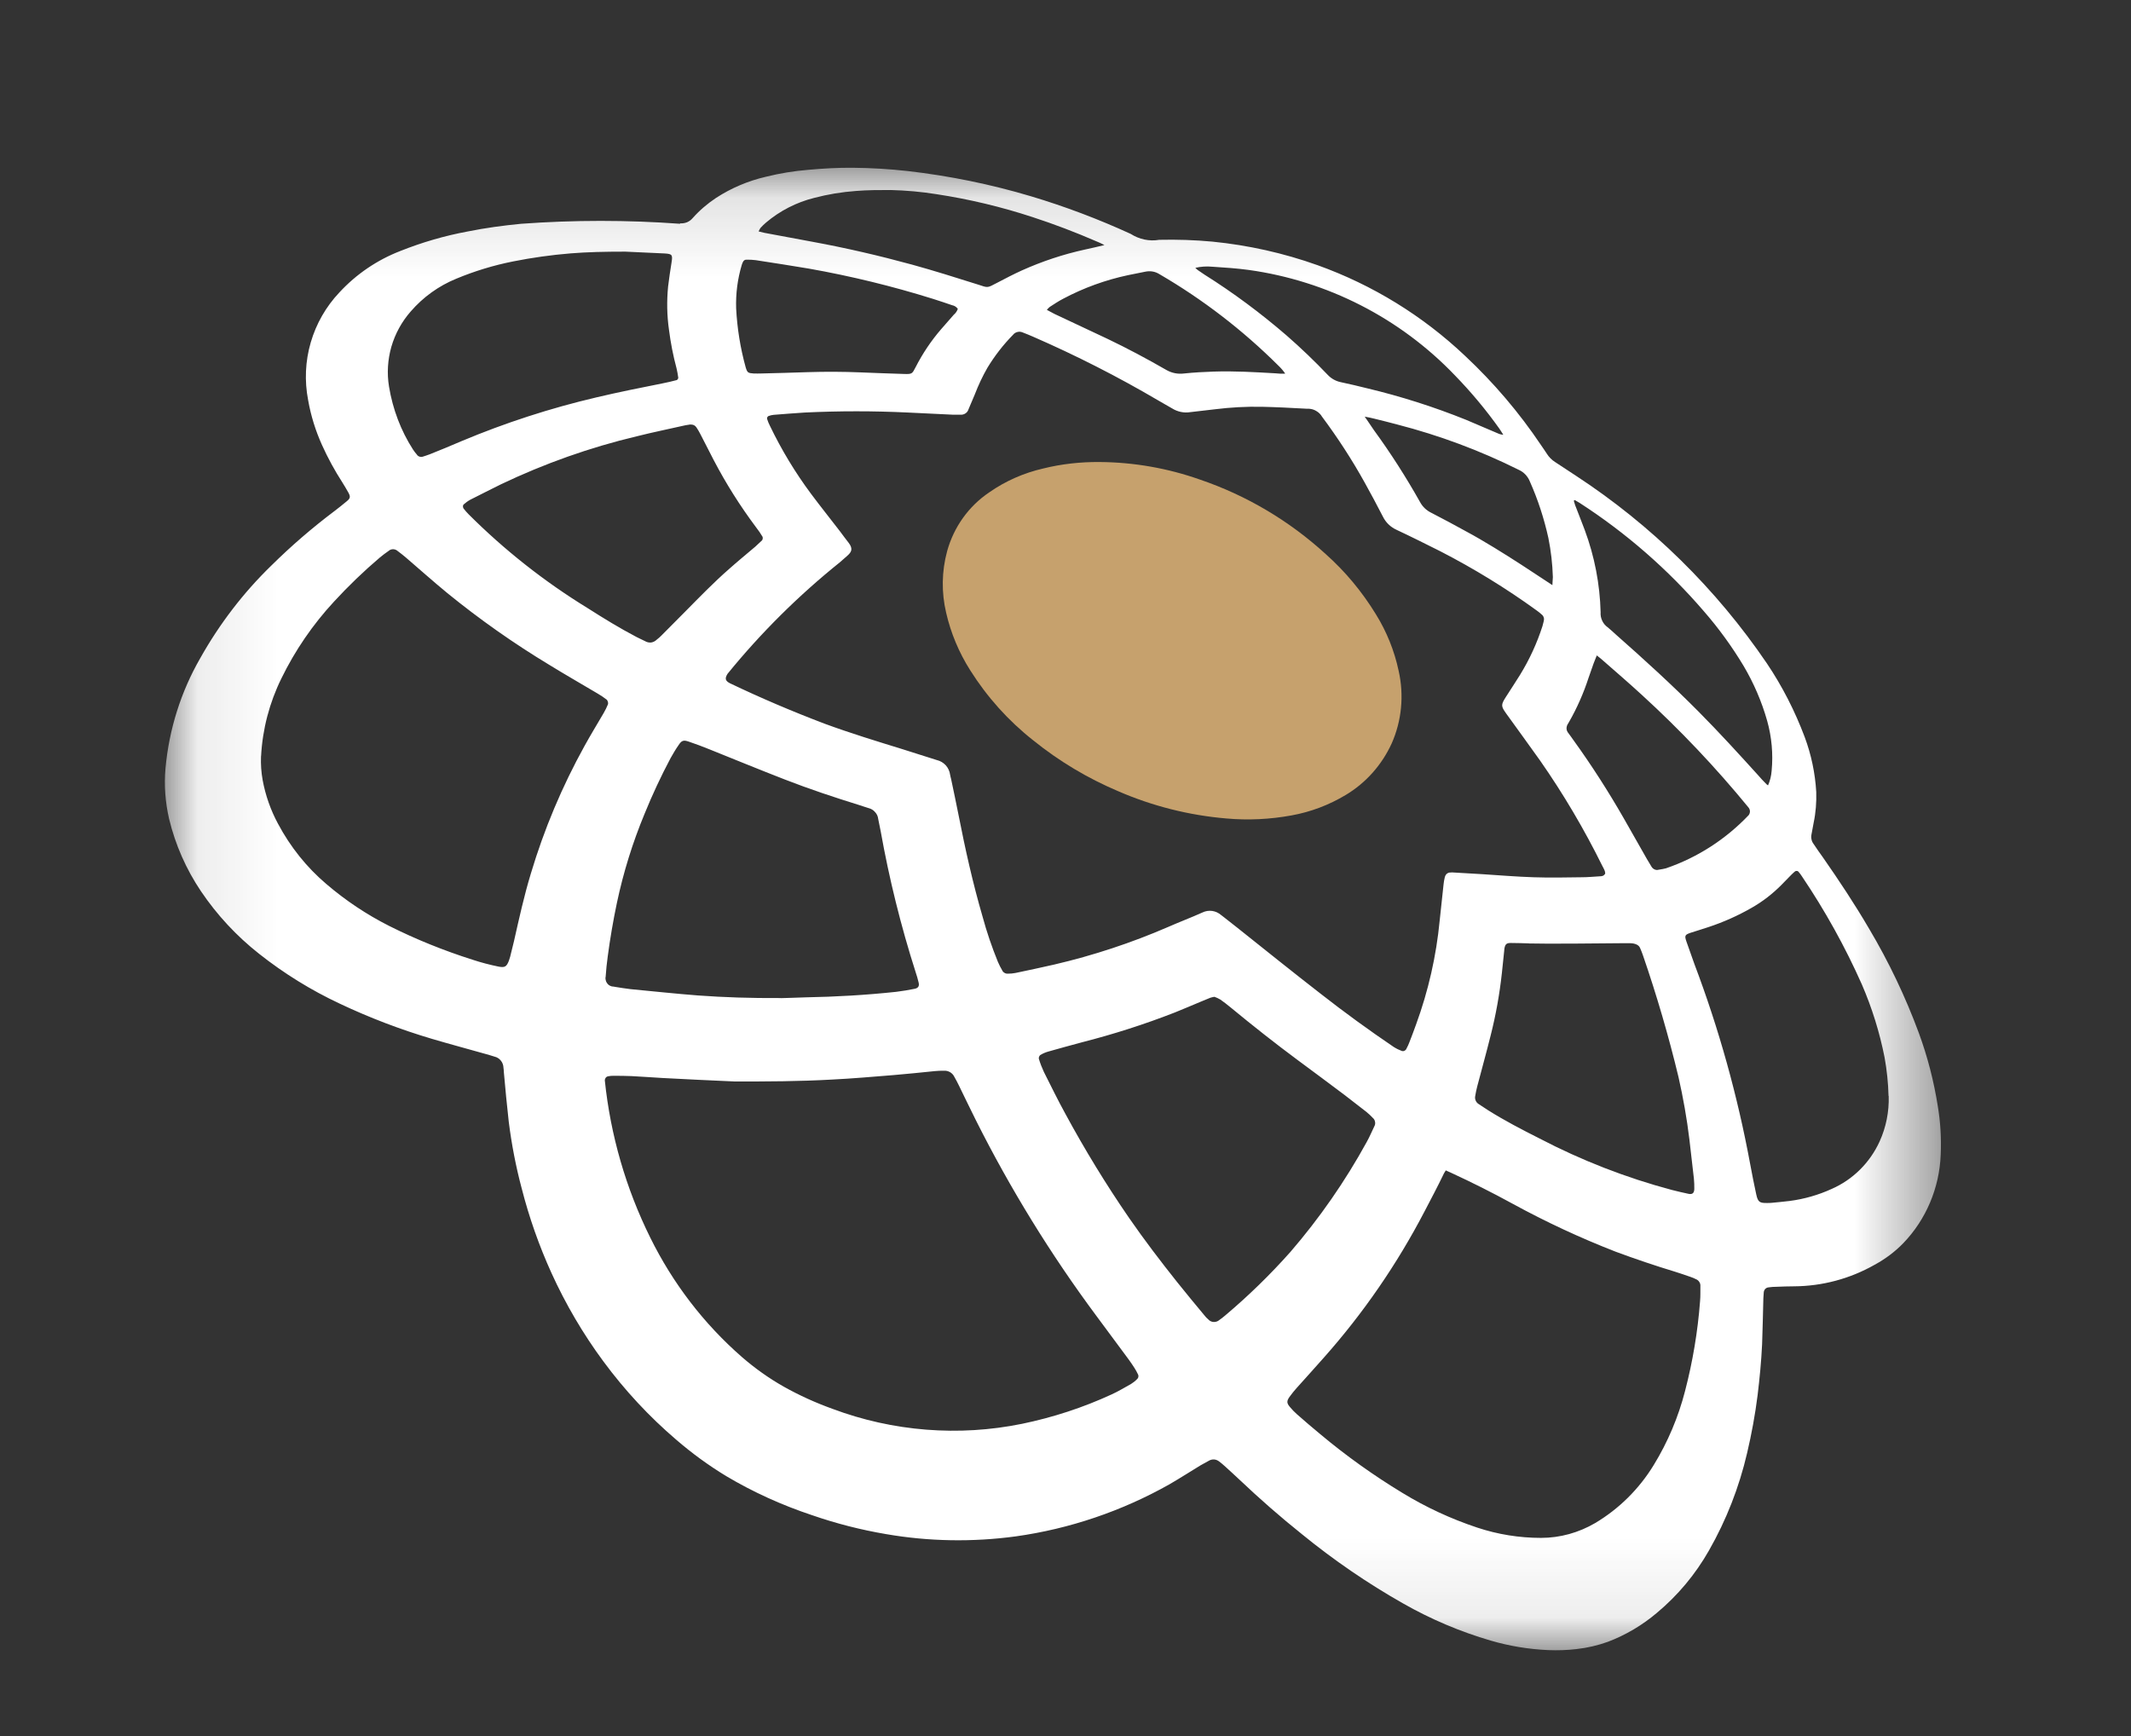
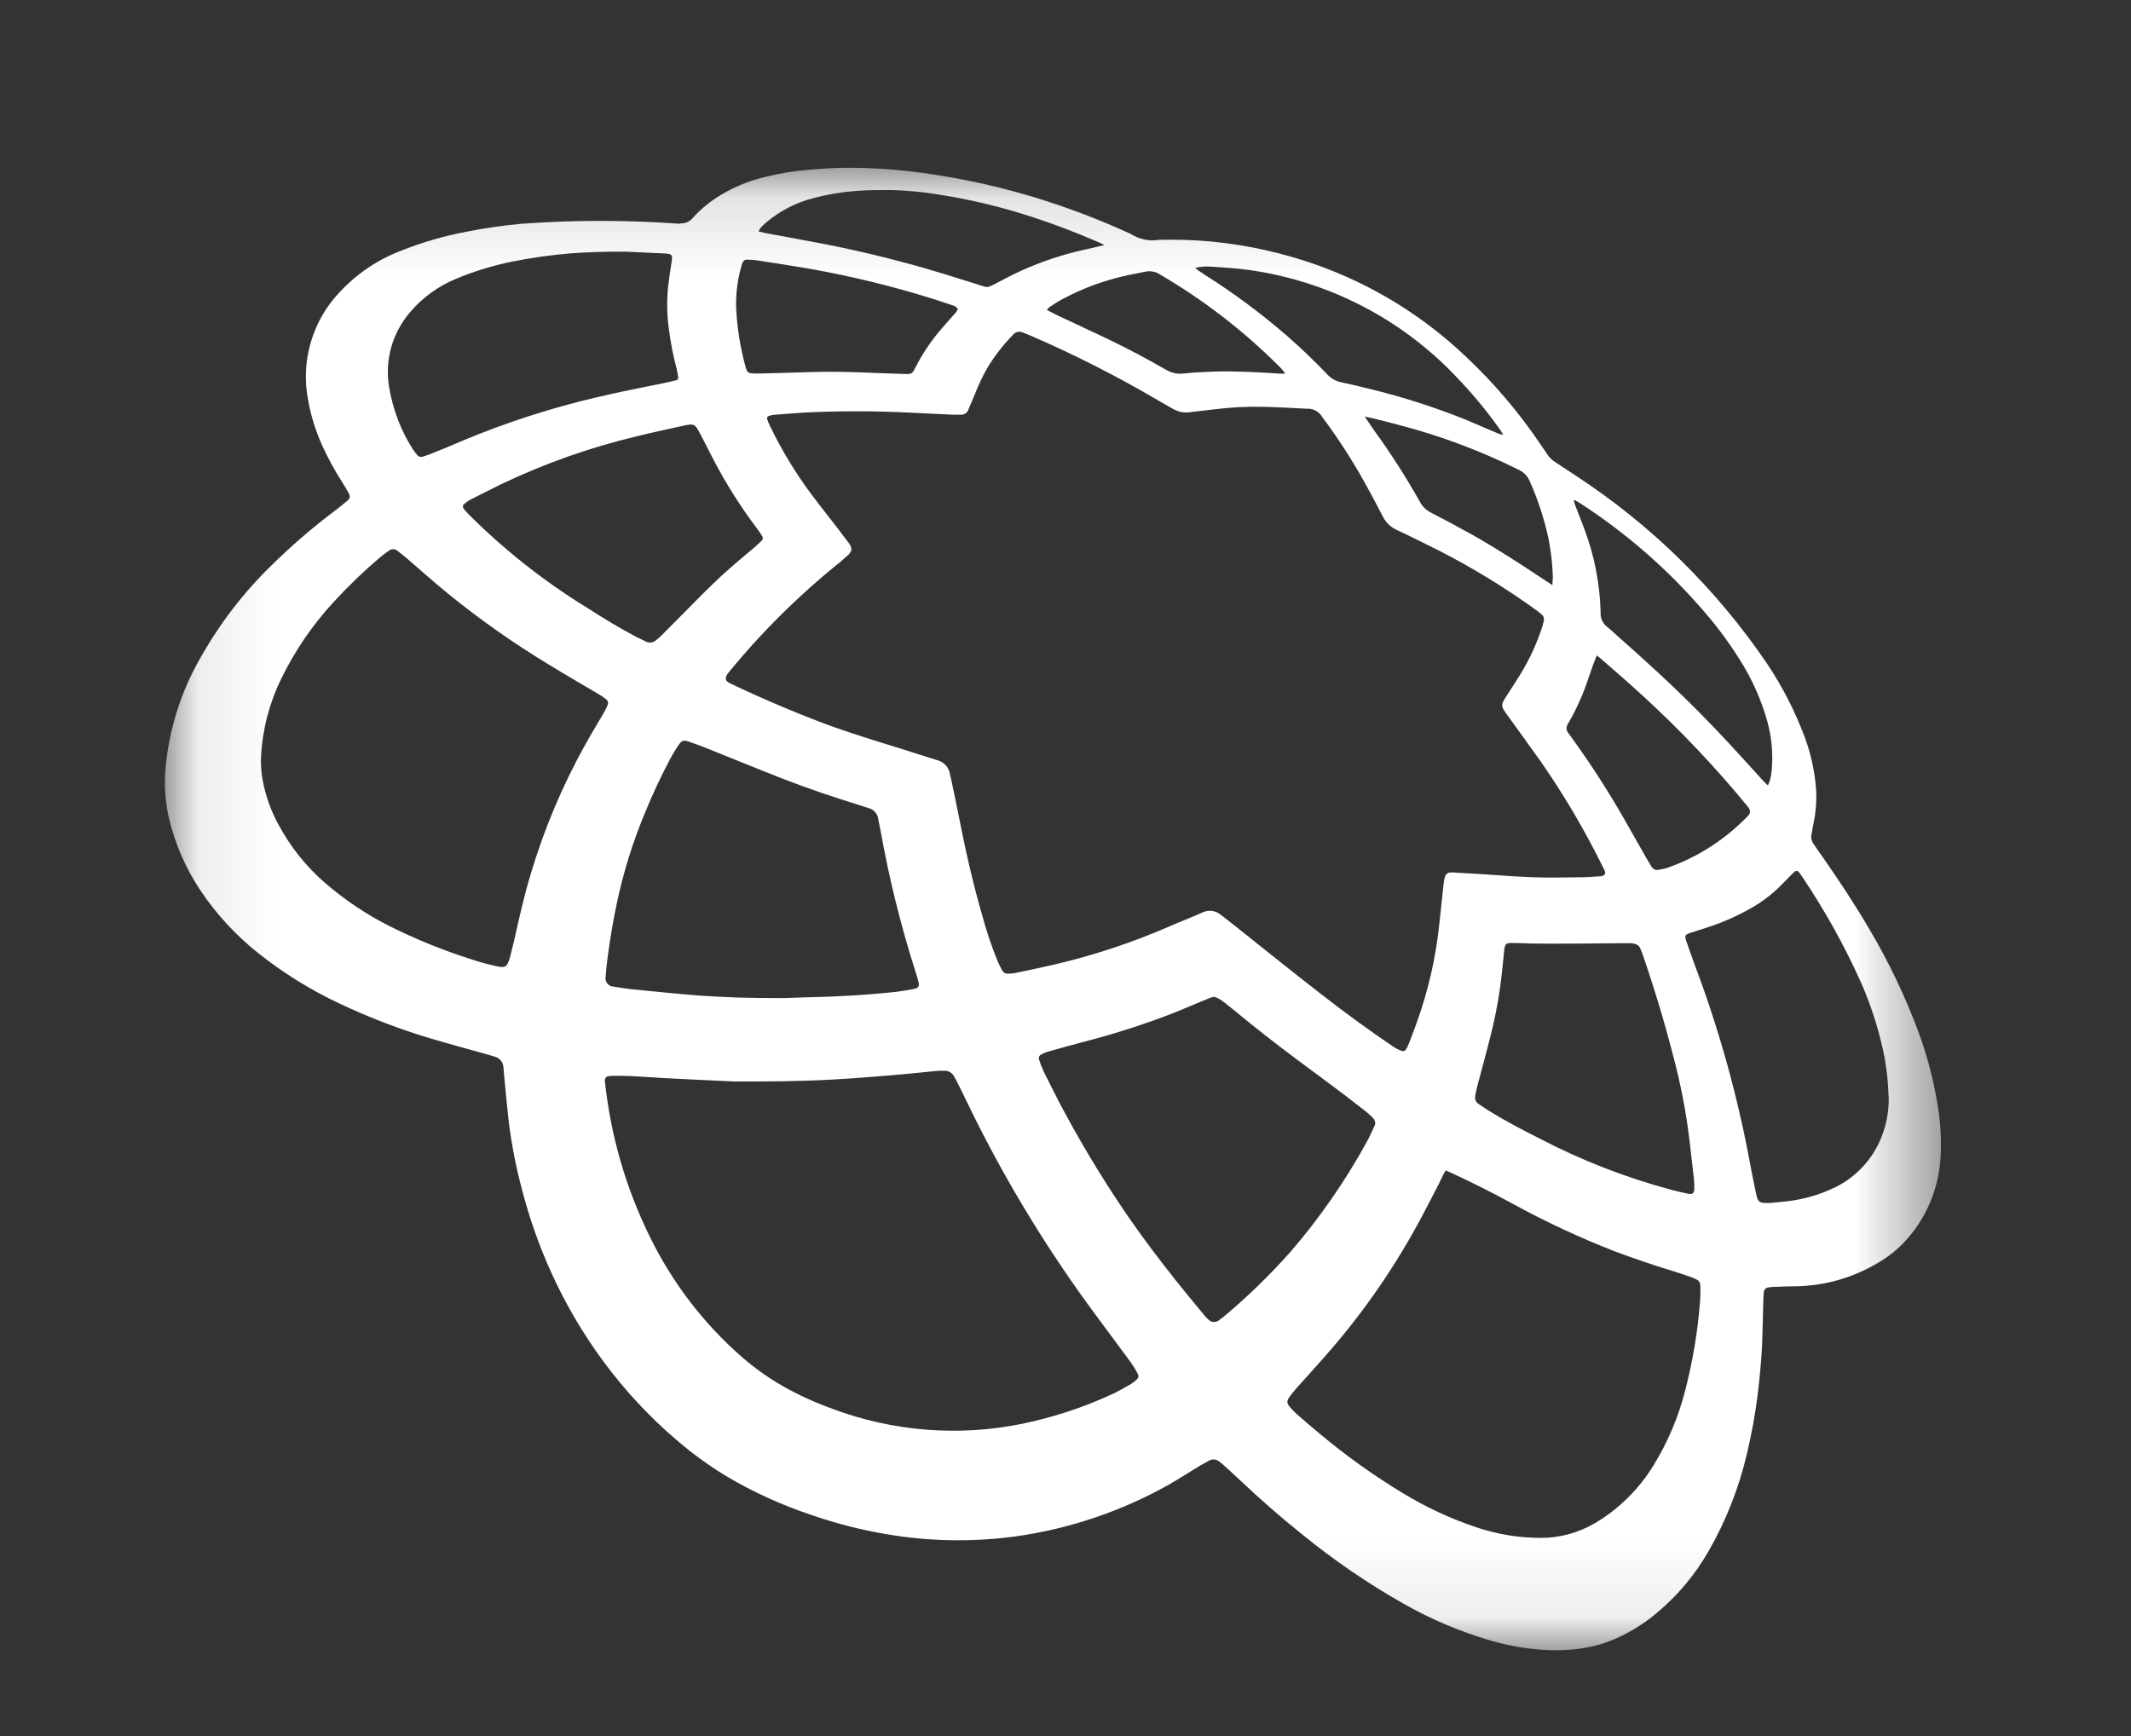
<svg xmlns="http://www.w3.org/2000/svg" width="27" height="22" viewBox="0 0 27 22" fill="none">
  <rect x="0" y="0" width="27" height="22" fill="#333333" stroke="none" />
  <g id="Frame 4">
    <mask id="mask0_1134_6501" style="mask-type:luminance" maskUnits="userSpaceOnUse" x="2" y="2" width="23" height="19">
      <g id="b">
        <path id="Vector" d="M2.087 2.131H24.593V20.913H2.087V2.131Z" fill="white" />
      </g>
    </mask>
    <g mask="url(#mask0_1134_6501)">
      <path id="Vector_2" d="M16.284 4.735C16.259 4.698 16.229 4.663 16.196 4.632C15.745 4.183 15.238 3.793 14.688 3.473C14.635 3.44 14.572 3.43 14.511 3.443L14.292 3.487C14.006 3.548 13.73 3.648 13.472 3.785C13.412 3.816 13.357 3.853 13.301 3.889C13.287 3.9 13.275 3.913 13.264 3.927C13.302 3.946 13.331 3.964 13.362 3.979C13.585 4.084 13.809 4.188 14.032 4.294C14.285 4.415 14.534 4.548 14.779 4.689C14.847 4.728 14.925 4.743 15.002 4.733C15.127 4.72 15.252 4.713 15.377 4.709C15.639 4.7 15.901 4.716 16.162 4.731C16.203 4.736 16.243 4.737 16.284 4.735ZM19.669 7.412C19.669 7.38 19.675 7.34 19.675 7.314C19.67 7.147 19.651 6.981 19.618 6.817C19.564 6.572 19.486 6.332 19.384 6.103C19.358 6.037 19.308 5.983 19.243 5.954C18.752 5.709 18.236 5.517 17.705 5.38C17.607 5.354 17.509 5.329 17.41 5.305C17.371 5.295 17.331 5.287 17.291 5.28C17.305 5.301 17.322 5.324 17.329 5.335L17.407 5.45C17.62 5.742 17.815 6.047 17.992 6.362C18.024 6.422 18.075 6.47 18.136 6.499C18.285 6.576 18.435 6.656 18.583 6.738C19.019 6.972 19.648 7.405 19.67 7.416M15.145 3.394C15.154 3.404 15.164 3.413 15.174 3.421L15.259 3.479C15.625 3.709 15.973 3.968 16.302 4.252C16.483 4.41 16.656 4.576 16.823 4.751C16.867 4.798 16.925 4.83 16.988 4.843C17.1 4.866 17.212 4.894 17.323 4.921C17.75 5.023 18.168 5.156 18.575 5.32C18.716 5.379 18.856 5.44 18.997 5.5C19.013 5.505 19.03 5.508 19.047 5.51C19.026 5.477 19.012 5.453 18.997 5.432C18.827 5.193 18.639 4.968 18.435 4.758C17.74 4.031 16.819 3.56 15.822 3.421C15.669 3.4 15.514 3.39 15.36 3.38C15.288 3.373 15.215 3.378 15.145 3.394ZM13.993 3.106C13.944 3.079 13.911 3.067 13.886 3.056C13.623 2.942 13.355 2.84 13.082 2.751C12.686 2.621 12.28 2.524 11.867 2.461C11.675 2.43 11.48 2.413 11.285 2.408C11.138 2.408 10.991 2.408 10.845 2.42C10.666 2.433 10.489 2.462 10.315 2.508C10.091 2.564 9.882 2.671 9.705 2.821C9.68 2.842 9.657 2.865 9.635 2.889C9.626 2.903 9.618 2.917 9.612 2.933L9.687 2.951L10.294 3.064C10.719 3.142 11.141 3.24 11.558 3.354C11.837 3.431 12.112 3.518 12.388 3.605C12.523 3.649 12.503 3.652 12.637 3.582C12.739 3.529 12.841 3.475 12.945 3.428C13.203 3.312 13.47 3.223 13.744 3.163C13.817 3.148 13.911 3.125 13.993 3.106ZM19.953 6.337L19.94 6.345C19.946 6.364 19.951 6.385 19.958 6.404C19.998 6.509 20.04 6.612 20.079 6.717C20.203 7.051 20.271 7.403 20.28 7.759C20.277 7.795 20.284 7.832 20.3 7.866C20.315 7.899 20.339 7.928 20.369 7.949C20.405 7.977 20.438 8.01 20.472 8.04C20.83 8.356 21.184 8.678 21.521 9.018C21.782 9.281 22.032 9.555 22.281 9.83C22.309 9.862 22.338 9.895 22.369 9.925C22.378 9.936 22.389 9.945 22.401 9.953C22.427 9.894 22.442 9.832 22.447 9.767C22.467 9.555 22.448 9.34 22.39 9.134C22.321 8.89 22.22 8.656 22.091 8.438C21.944 8.193 21.776 7.962 21.589 7.747C21.133 7.216 20.602 6.753 20.014 6.373L19.953 6.337ZM12.134 3.912C12.117 3.889 12.092 3.873 12.064 3.868C11.983 3.841 11.902 3.812 11.82 3.787C11.305 3.626 10.78 3.498 10.249 3.404C10.025 3.367 9.8 3.331 9.575 3.297C9.536 3.292 9.496 3.29 9.456 3.291C9.447 3.291 9.438 3.293 9.431 3.298C9.423 3.304 9.417 3.311 9.413 3.32C9.407 3.332 9.402 3.345 9.398 3.358C9.345 3.536 9.321 3.722 9.327 3.908C9.34 4.16 9.38 4.409 9.447 4.652C9.468 4.722 9.476 4.728 9.548 4.733C9.58 4.735 9.613 4.733 9.644 4.733C9.842 4.728 10.039 4.723 10.237 4.716C10.459 4.709 10.68 4.71 10.902 4.719C11.086 4.726 11.27 4.734 11.454 4.739C11.556 4.742 11.557 4.739 11.602 4.651C11.69 4.479 11.798 4.318 11.924 4.172L12.084 3.989C12.108 3.969 12.126 3.943 12.136 3.913M20.233 8.302L20.192 8.405L20.127 8.59C20.064 8.785 19.981 8.972 19.88 9.149L19.867 9.171C19.855 9.188 19.848 9.21 19.848 9.232C19.849 9.254 19.858 9.275 19.872 9.291C19.896 9.32 19.916 9.354 19.939 9.384C20.167 9.7 20.377 10.028 20.571 10.366L20.866 10.885L20.924 10.982C20.933 10.997 20.946 11.01 20.962 11.017C20.978 11.025 20.997 11.027 21.013 11.022C21.06 11.014 21.077 11.012 21.107 11.004C21.505 10.868 21.864 10.637 22.156 10.33C22.167 10.316 22.172 10.298 22.172 10.281C22.171 10.263 22.165 10.246 22.153 10.232C21.737 9.724 21.285 9.247 20.8 8.804C20.642 8.659 20.481 8.52 20.321 8.38C20.297 8.359 20.256 8.323 20.228 8.303M8.748 5.379L8.685 5.389C8.48 5.436 8.273 5.477 8.068 5.529C7.474 5.67 6.897 5.875 6.346 6.138C6.218 6.201 6.089 6.267 5.958 6.333C5.927 6.35 5.899 6.371 5.873 6.394C5.869 6.4 5.867 6.406 5.866 6.412C5.865 6.418 5.866 6.425 5.868 6.431C5.869 6.437 5.872 6.443 5.876 6.447C5.894 6.471 5.914 6.493 5.934 6.514C6.39 6.97 6.898 7.371 7.448 7.708C7.65 7.837 7.854 7.962 8.066 8.073C8.101 8.091 8.138 8.107 8.173 8.125C8.196 8.139 8.224 8.145 8.251 8.142C8.277 8.138 8.302 8.125 8.321 8.106C8.342 8.089 8.364 8.072 8.381 8.053L8.684 7.748C8.864 7.566 9.043 7.381 9.236 7.212C9.345 7.115 9.457 7.023 9.569 6.928C9.598 6.901 9.627 6.874 9.656 6.847C9.66 6.84 9.662 6.833 9.664 6.825C9.664 6.817 9.664 6.81 9.662 6.803C9.637 6.761 9.61 6.721 9.58 6.683C9.378 6.413 9.198 6.128 9.042 5.829L8.871 5.496C8.857 5.469 8.842 5.443 8.825 5.418C8.817 5.405 8.806 5.395 8.793 5.388C8.779 5.382 8.764 5.379 8.75 5.38M19.372 11.955C19.295 11.953 19.218 11.95 19.14 11.95C19.087 11.95 19.071 11.966 19.061 12.021L19.058 12.053L19.029 12.331C19 12.597 18.953 12.861 18.887 13.121C18.833 13.338 18.773 13.553 18.716 13.77C18.706 13.809 18.698 13.849 18.691 13.89C18.687 13.909 18.689 13.929 18.697 13.947C18.704 13.964 18.717 13.98 18.733 13.99C18.774 14.016 18.814 14.044 18.855 14.07C19.065 14.202 19.283 14.315 19.503 14.426C20.039 14.706 20.602 14.925 21.184 15.08C21.254 15.097 21.324 15.115 21.394 15.129C21.443 15.139 21.465 15.119 21.467 15.069C21.468 15.025 21.466 14.981 21.462 14.937C21.444 14.771 21.425 14.606 21.405 14.441C21.373 14.175 21.326 13.911 21.267 13.65C21.142 13.13 20.992 12.617 20.818 12.111C20.806 12.077 20.794 12.044 20.779 12.011C20.757 11.959 20.679 11.953 20.657 11.953H20.529C20.321 11.956 19.552 11.962 19.375 11.956M7.924 3.189C7.656 3.189 7.442 3.194 7.229 3.211C6.985 3.231 6.741 3.265 6.501 3.313C6.254 3.362 6.014 3.435 5.781 3.532C5.558 3.623 5.36 3.766 5.203 3.948C5.09 4.077 5.007 4.229 4.959 4.393C4.912 4.558 4.901 4.731 4.929 4.9C4.976 5.184 5.078 5.456 5.233 5.697C5.248 5.719 5.264 5.741 5.282 5.761C5.29 5.774 5.302 5.783 5.317 5.787C5.331 5.792 5.346 5.791 5.36 5.786C5.387 5.776 5.417 5.769 5.445 5.757C5.579 5.704 5.713 5.648 5.846 5.591C6.401 5.358 6.974 5.172 7.56 5.035C7.836 4.97 8.113 4.914 8.391 4.859C8.453 4.847 8.516 4.832 8.577 4.816C8.586 4.809 8.592 4.8 8.594 4.789C8.589 4.748 8.581 4.708 8.572 4.668C8.529 4.508 8.497 4.344 8.476 4.179C8.45 3.997 8.447 3.813 8.465 3.63C8.477 3.53 8.492 3.43 8.508 3.33C8.524 3.23 8.519 3.218 8.422 3.212C8.238 3.203 8.053 3.195 7.924 3.189ZM23.928 13.888C23.924 13.725 23.907 13.562 23.878 13.401C23.815 13.082 23.718 12.771 23.589 12.473C23.377 11.996 23.123 11.539 22.831 11.106C22.818 11.085 22.803 11.066 22.787 11.047C22.782 11.041 22.775 11.037 22.767 11.037C22.759 11.036 22.751 11.038 22.744 11.042C22.727 11.056 22.711 11.071 22.696 11.086L22.571 11.214C22.459 11.327 22.333 11.425 22.194 11.504C22.02 11.604 21.836 11.686 21.645 11.749C21.569 11.775 21.492 11.797 21.416 11.822C21.348 11.846 21.342 11.858 21.367 11.931L21.468 12.216C21.779 13.038 22.015 13.886 22.175 14.752C22.198 14.881 22.225 15.009 22.252 15.137C22.273 15.232 22.294 15.247 22.39 15.245C22.409 15.245 22.427 15.245 22.446 15.243C22.523 15.235 22.601 15.229 22.677 15.219C22.86 15.195 23.039 15.144 23.207 15.067C23.475 14.95 23.692 14.735 23.815 14.465C23.897 14.285 23.936 14.088 23.93 13.89M9.895 12.649C9.958 12.649 10.081 12.642 10.205 12.639C10.59 12.632 10.973 12.61 11.355 12.569C11.435 12.559 11.514 12.546 11.592 12.53C11.635 12.52 11.65 12.496 11.639 12.451C11.629 12.405 11.615 12.363 11.601 12.319C11.414 11.734 11.266 11.137 11.158 10.532C11.149 10.48 11.136 10.43 11.127 10.379C11.124 10.346 11.11 10.315 11.087 10.291C11.066 10.266 11.038 10.249 11.006 10.241C10.968 10.23 10.93 10.216 10.892 10.204C10.573 10.105 10.256 10 9.943 9.878C9.624 9.754 9.307 9.624 8.989 9.496C8.903 9.461 8.815 9.428 8.726 9.398C8.659 9.375 8.636 9.384 8.598 9.442C8.559 9.498 8.528 9.551 8.496 9.608C8.375 9.836 8.265 10.071 8.168 10.31C8.016 10.676 7.898 11.055 7.816 11.443C7.769 11.667 7.73 11.893 7.7 12.121C7.688 12.205 7.68 12.289 7.674 12.374C7.67 12.389 7.67 12.405 7.674 12.419C7.677 12.434 7.683 12.449 7.692 12.46C7.701 12.473 7.712 12.483 7.725 12.49C7.738 12.497 7.753 12.502 7.768 12.502C7.775 12.502 7.784 12.505 7.792 12.506C7.857 12.516 7.924 12.528 7.989 12.535C8.274 12.562 8.558 12.593 8.844 12.615C9.173 12.639 9.505 12.65 9.895 12.648M15.387 12.632C15.369 12.635 15.352 12.639 15.335 12.644C15.295 12.66 15.255 12.676 15.216 12.693C15.105 12.739 14.995 12.787 14.882 12.832C14.498 12.982 14.106 13.107 13.707 13.209C13.565 13.247 13.423 13.286 13.282 13.326C13.246 13.336 13.211 13.351 13.179 13.371C13.173 13.377 13.168 13.384 13.165 13.392C13.162 13.4 13.161 13.408 13.162 13.416C13.179 13.474 13.201 13.53 13.226 13.584C13.315 13.76 13.402 13.94 13.498 14.114C13.744 14.569 14.013 15.009 14.306 15.435C14.499 15.714 14.704 15.983 14.915 16.248C15.028 16.39 15.144 16.529 15.26 16.669C15.275 16.689 15.292 16.706 15.311 16.722C15.328 16.741 15.352 16.752 15.378 16.753C15.404 16.754 15.43 16.745 15.449 16.728C15.473 16.711 15.497 16.693 15.519 16.674C15.815 16.425 16.092 16.155 16.349 15.866C16.719 15.437 17.044 14.969 17.317 14.471C17.353 14.407 17.381 14.339 17.413 14.273C17.423 14.256 17.426 14.236 17.422 14.217C17.419 14.198 17.41 14.18 17.395 14.168C17.369 14.14 17.342 14.115 17.313 14.091C17.222 14.02 17.13 13.948 17.038 13.878C16.84 13.729 16.641 13.581 16.442 13.434C16.152 13.219 15.87 12.996 15.59 12.765C15.549 12.731 15.506 12.698 15.462 12.667C15.438 12.653 15.413 12.641 15.387 12.632ZM3.307 9.584C3.303 9.686 3.31 9.787 3.328 9.887C3.364 10.081 3.43 10.268 3.523 10.44C3.678 10.731 3.885 10.991 4.135 11.203C4.379 11.412 4.646 11.59 4.931 11.734C5.272 11.905 5.625 12.047 5.987 12.162C6.096 12.198 6.207 12.227 6.32 12.25C6.397 12.264 6.419 12.25 6.448 12.174C6.454 12.158 6.459 12.143 6.463 12.127L6.512 11.928C6.577 11.64 6.64 11.353 6.726 11.07C6.894 10.508 7.122 9.966 7.406 9.453C7.483 9.313 7.567 9.176 7.648 9.037C7.669 9.001 7.688 8.962 7.704 8.923C7.705 8.913 7.705 8.903 7.702 8.894C7.699 8.884 7.695 8.876 7.689 8.868C7.652 8.839 7.613 8.813 7.572 8.789C7.369 8.668 7.163 8.551 6.962 8.427C6.51 8.154 6.078 7.85 5.669 7.517C5.49 7.37 5.317 7.215 5.141 7.064C5.109 7.036 5.074 7.01 5.04 6.984C5.024 6.969 5.003 6.961 4.982 6.96C4.96 6.96 4.939 6.967 4.923 6.982C4.885 7.009 4.848 7.035 4.813 7.065C4.608 7.239 4.413 7.427 4.23 7.626C3.962 7.916 3.738 8.243 3.565 8.598C3.414 8.905 3.326 9.24 3.308 9.582M18.317 14.834C18.308 14.85 18.299 14.861 18.294 14.872C18.216 15.035 18.132 15.193 18.049 15.352C17.701 16.02 17.273 16.642 16.773 17.205C16.66 17.333 16.546 17.459 16.431 17.587C16.398 17.623 16.368 17.662 16.339 17.701C16.3 17.756 16.302 17.782 16.345 17.832C16.371 17.864 16.4 17.893 16.43 17.92C16.528 18.006 16.626 18.091 16.726 18.173C17.054 18.448 17.403 18.697 17.769 18.919C18.067 19.101 18.384 19.248 18.715 19.358C18.976 19.445 19.25 19.489 19.525 19.489C19.767 19.489 20.003 19.423 20.213 19.3C20.514 19.12 20.769 18.868 20.954 18.564C21.131 18.275 21.265 17.958 21.35 17.627C21.447 17.255 21.511 16.873 21.54 16.489C21.546 16.426 21.543 16.362 21.544 16.3C21.546 16.281 21.541 16.261 21.53 16.245C21.52 16.229 21.505 16.217 21.487 16.21C21.465 16.2 21.444 16.189 21.42 16.182C21.355 16.159 21.289 16.137 21.223 16.116C20.969 16.039 20.718 15.954 20.47 15.862C20.023 15.688 19.587 15.485 19.166 15.255C18.91 15.115 18.648 14.983 18.383 14.861L18.316 14.831M9.306 13.705C9.002 13.691 8.698 13.678 8.394 13.661C8.263 13.654 8.133 13.643 8.002 13.637C7.928 13.633 7.852 13.634 7.778 13.633C7.754 13.632 7.73 13.635 7.707 13.639C7.694 13.641 7.683 13.647 7.675 13.657C7.667 13.667 7.663 13.679 7.663 13.691C7.735 14.385 7.93 15.06 8.239 15.684C8.524 16.262 8.918 16.776 9.399 17.196C9.565 17.34 9.743 17.467 9.933 17.574C10.129 17.684 10.335 17.777 10.546 17.853C11.314 18.141 12.148 18.207 12.951 18.043C13.342 17.962 13.722 17.838 14.084 17.671C14.17 17.632 14.25 17.583 14.331 17.538C14.358 17.521 14.384 17.501 14.406 17.478C14.415 17.471 14.421 17.461 14.423 17.45C14.425 17.439 14.424 17.427 14.419 17.418C14.406 17.391 14.392 17.364 14.376 17.339C14.35 17.298 14.322 17.257 14.293 17.218L13.896 16.682C13.313 15.898 12.801 15.066 12.363 14.193C12.29 14.047 12.22 13.9 12.149 13.755C12.131 13.718 12.112 13.682 12.092 13.647C12.081 13.623 12.062 13.602 12.039 13.588C12.015 13.574 11.988 13.567 11.961 13.569C11.921 13.569 11.881 13.569 11.841 13.574C11.669 13.591 11.495 13.61 11.323 13.624C11.062 13.645 10.801 13.668 10.539 13.681C10.129 13.704 9.717 13.706 9.306 13.705ZM20.336 11.081C20.345 11.046 20.319 11.007 20.302 10.974C20.073 10.51 19.81 10.064 19.515 9.641C19.372 9.44 19.226 9.24 19.082 9.04C19.017 8.949 19.017 8.931 19.078 8.835C19.139 8.739 19.199 8.649 19.258 8.554C19.378 8.359 19.474 8.151 19.544 7.932L19.56 7.869C19.564 7.854 19.564 7.839 19.559 7.825C19.555 7.81 19.546 7.797 19.534 7.788C19.512 7.768 19.489 7.749 19.464 7.732C19.079 7.453 18.672 7.204 18.249 6.986C18.065 6.894 17.88 6.801 17.692 6.713C17.618 6.679 17.557 6.62 17.521 6.546C17.447 6.401 17.369 6.257 17.29 6.114C17.129 5.824 16.948 5.546 16.75 5.28C16.733 5.251 16.709 5.227 16.68 5.21C16.652 5.192 16.62 5.182 16.587 5.18C16.566 5.18 16.547 5.18 16.526 5.178C16.348 5.168 16.169 5.159 15.99 5.155C15.789 5.151 15.589 5.162 15.39 5.187C15.287 5.2 15.183 5.21 15.08 5.223C15 5.236 14.918 5.218 14.85 5.175C14.79 5.139 14.728 5.107 14.669 5.071C14.16 4.772 13.633 4.504 13.092 4.268C13.048 4.249 13.003 4.23 12.958 4.213C12.937 4.204 12.914 4.201 12.892 4.207C12.869 4.212 12.849 4.225 12.835 4.243C12.711 4.369 12.603 4.509 12.511 4.66C12.449 4.768 12.396 4.881 12.351 4.998C12.325 5.062 12.297 5.124 12.271 5.187C12.265 5.208 12.251 5.227 12.232 5.239C12.214 5.251 12.193 5.257 12.171 5.255H12.068C11.881 5.247 11.694 5.236 11.507 5.228C11.07 5.207 10.631 5.207 10.194 5.228C10.064 5.236 9.933 5.247 9.803 5.257C9.781 5.259 9.761 5.264 9.741 5.271C9.737 5.272 9.733 5.274 9.73 5.277C9.727 5.28 9.724 5.283 9.722 5.287C9.72 5.29 9.719 5.294 9.719 5.299C9.719 5.303 9.719 5.307 9.72 5.311C9.729 5.341 9.741 5.368 9.754 5.394C9.9 5.698 10.075 5.988 10.276 6.258C10.396 6.419 10.522 6.576 10.644 6.735C10.68 6.782 10.714 6.831 10.752 6.878C10.812 6.956 10.788 6.997 10.733 7.045L10.642 7.125C10.119 7.545 9.641 8.019 9.218 8.539C9.182 8.597 9.188 8.627 9.247 8.658C9.64 8.846 10.042 9.017 10.45 9.172C10.777 9.292 11.11 9.394 11.441 9.496C11.584 9.54 11.726 9.588 11.87 9.632C11.913 9.642 11.952 9.665 11.983 9.698C12.013 9.732 12.032 9.773 12.038 9.818C12.041 9.838 12.047 9.855 12.051 9.874C12.082 10.024 12.115 10.174 12.144 10.324C12.229 10.758 12.325 11.19 12.449 11.615C12.502 11.811 12.567 12.001 12.643 12.188C12.659 12.226 12.678 12.262 12.698 12.297C12.704 12.311 12.715 12.322 12.728 12.329C12.741 12.337 12.756 12.34 12.77 12.339C12.803 12.339 12.835 12.336 12.866 12.33C13.031 12.295 13.195 12.261 13.359 12.223C13.852 12.108 14.334 11.949 14.798 11.748C14.943 11.684 15.09 11.629 15.234 11.564C15.273 11.545 15.316 11.538 15.359 11.544C15.401 11.55 15.441 11.569 15.473 11.597L15.512 11.627L15.671 11.752C16.025 12.034 16.378 12.318 16.735 12.595C17.035 12.83 17.342 13.053 17.656 13.266C17.69 13.288 17.727 13.306 17.765 13.32C17.773 13.321 17.78 13.32 17.788 13.319C17.796 13.316 17.803 13.311 17.809 13.306C17.815 13.3 17.819 13.293 17.822 13.285C17.835 13.261 17.847 13.236 17.856 13.211C17.886 13.134 17.915 13.058 17.942 12.982C18.097 12.558 18.198 12.115 18.241 11.665L18.29 11.208C18.293 11.178 18.298 11.149 18.305 11.12C18.308 11.105 18.314 11.092 18.323 11.081C18.333 11.07 18.346 11.062 18.361 11.058C18.386 11.055 18.412 11.055 18.438 11.058L18.78 11.078C18.995 11.092 19.213 11.11 19.428 11.117C19.634 11.124 19.84 11.12 20.046 11.117C20.12 11.117 20.194 11.109 20.27 11.105C20.294 11.105 20.323 11.1 20.332 11.076M8.614 2.83C8.644 2.833 8.675 2.828 8.704 2.817C8.732 2.805 8.757 2.787 8.777 2.763C8.864 2.665 8.963 2.581 9.071 2.509C9.264 2.383 9.479 2.292 9.704 2.24C9.88 2.196 10.06 2.167 10.241 2.152C10.43 2.135 10.619 2.124 10.808 2.126C11.038 2.128 11.268 2.142 11.496 2.167C12.028 2.228 12.553 2.335 13.065 2.488C13.495 2.617 13.916 2.776 14.326 2.964C14.434 3.033 14.563 3.061 14.688 3.039C14.912 3.034 15.137 3.041 15.361 3.062C15.816 3.107 16.264 3.207 16.695 3.361C17.391 3.611 18.027 4.002 18.564 4.511C18.925 4.849 19.248 5.228 19.525 5.641C19.549 5.677 19.575 5.712 19.598 5.749C19.625 5.792 19.662 5.83 19.706 5.857C19.794 5.914 19.881 5.973 19.969 6.03C20.924 6.655 21.745 7.463 22.386 8.406C22.582 8.697 22.742 9.011 22.866 9.341C22.949 9.564 22.998 9.798 23.012 10.036C23.016 10.168 23.006 10.3 22.979 10.427L22.952 10.573C22.947 10.594 22.947 10.616 22.952 10.637C22.956 10.659 22.966 10.679 22.979 10.696C23.017 10.752 23.055 10.809 23.095 10.863C23.302 11.16 23.501 11.46 23.684 11.773C23.932 12.191 24.143 12.633 24.312 13.091C24.422 13.39 24.502 13.701 24.552 14.017C24.586 14.22 24.598 14.426 24.589 14.632C24.573 15.052 24.405 15.452 24.117 15.752C24.01 15.863 23.885 15.956 23.75 16.029C23.439 16.205 23.088 16.299 22.731 16.301C22.655 16.301 22.581 16.304 22.506 16.307C22.474 16.307 22.442 16.309 22.41 16.314C22.393 16.315 22.378 16.322 22.366 16.334C22.355 16.346 22.348 16.362 22.347 16.378C22.345 16.403 22.343 16.427 22.342 16.452C22.337 16.646 22.333 16.84 22.326 17.035C22.316 17.25 22.295 17.465 22.269 17.681C22.238 17.927 22.193 18.172 22.136 18.414C22.035 18.848 21.872 19.265 21.652 19.65C21.481 19.951 21.258 20.218 20.993 20.439C20.808 20.596 20.598 20.72 20.372 20.806C20.244 20.852 20.111 20.883 19.975 20.898C19.856 20.912 19.735 20.916 19.615 20.911C19.369 20.9 19.125 20.86 18.889 20.791C18.501 20.678 18.127 20.519 17.776 20.319C17.326 20.064 16.899 19.771 16.498 19.444C16.224 19.225 15.96 18.994 15.705 18.752C15.646 18.696 15.586 18.642 15.527 18.588C15.501 18.564 15.474 18.541 15.446 18.52C15.428 18.506 15.406 18.497 15.383 18.495C15.36 18.494 15.337 18.499 15.317 18.511L15.212 18.569C15.081 18.649 14.951 18.732 14.819 18.809C14.216 19.149 13.555 19.374 12.869 19.47C12.323 19.544 11.769 19.535 11.226 19.441C10.907 19.387 10.594 19.307 10.288 19.201C9.909 19.075 9.544 18.91 9.201 18.706C8.977 18.57 8.766 18.416 8.568 18.245C8.225 17.952 7.916 17.619 7.647 17.255C7.388 16.905 7.167 16.528 6.987 16.132C6.83 15.786 6.704 15.428 6.61 15.06C6.536 14.783 6.482 14.501 6.446 14.216C6.422 14.007 6.403 13.797 6.384 13.588C6.384 13.568 6.381 13.549 6.379 13.531C6.378 13.498 6.367 13.466 6.346 13.441C6.326 13.415 6.297 13.397 6.265 13.39C6.23 13.38 6.194 13.367 6.158 13.358C5.929 13.293 5.699 13.232 5.473 13.165C5.072 13.046 4.681 12.897 4.303 12.718C3.94 12.548 3.598 12.336 3.284 12.088C2.998 11.863 2.749 11.595 2.546 11.294C2.358 11.015 2.222 10.706 2.143 10.379C2.094 10.168 2.078 9.951 2.097 9.735C2.142 9.243 2.292 8.766 2.537 8.341C2.781 7.906 3.085 7.509 3.44 7.165C3.691 6.917 3.957 6.688 4.237 6.477C4.29 6.436 4.343 6.395 4.395 6.351C4.438 6.316 4.442 6.295 4.416 6.246C4.389 6.197 4.365 6.158 4.338 6.114C4.24 5.962 4.154 5.804 4.08 5.64C3.998 5.458 3.938 5.266 3.904 5.07C3.857 4.827 3.868 4.577 3.937 4.34C4.006 4.103 4.13 3.886 4.299 3.707C4.514 3.474 4.779 3.294 5.074 3.18C5.35 3.07 5.636 2.987 5.928 2.933C6.151 2.888 6.376 2.858 6.602 2.836C7.273 2.787 7.947 2.787 8.62 2.836" fill="white" />
-       <path id="Vector_3" d="M13.932 5.855C14.365 5.858 14.795 5.933 15.205 6.078C15.792 6.278 16.333 6.598 16.795 7.02C17.044 7.241 17.258 7.499 17.433 7.785C17.569 8.004 17.667 8.247 17.721 8.501C17.791 8.811 17.76 9.135 17.632 9.423C17.507 9.695 17.305 9.922 17.051 10.074C16.84 10.201 16.608 10.289 16.366 10.333C16.093 10.383 15.814 10.397 15.537 10.372C15.064 10.332 14.601 10.215 14.166 10.026C13.779 9.862 13.418 9.646 13.091 9.382C12.776 9.134 12.506 8.833 12.292 8.493C12.15 8.269 12.047 8.023 11.988 7.766C11.927 7.509 11.931 7.241 12 6.986C12.084 6.68 12.273 6.415 12.533 6.24C12.74 6.095 12.973 5.993 13.218 5.937C13.451 5.879 13.692 5.853 13.932 5.855Z" fill="#C6A16D" />
    </g>
  </g>
</svg>